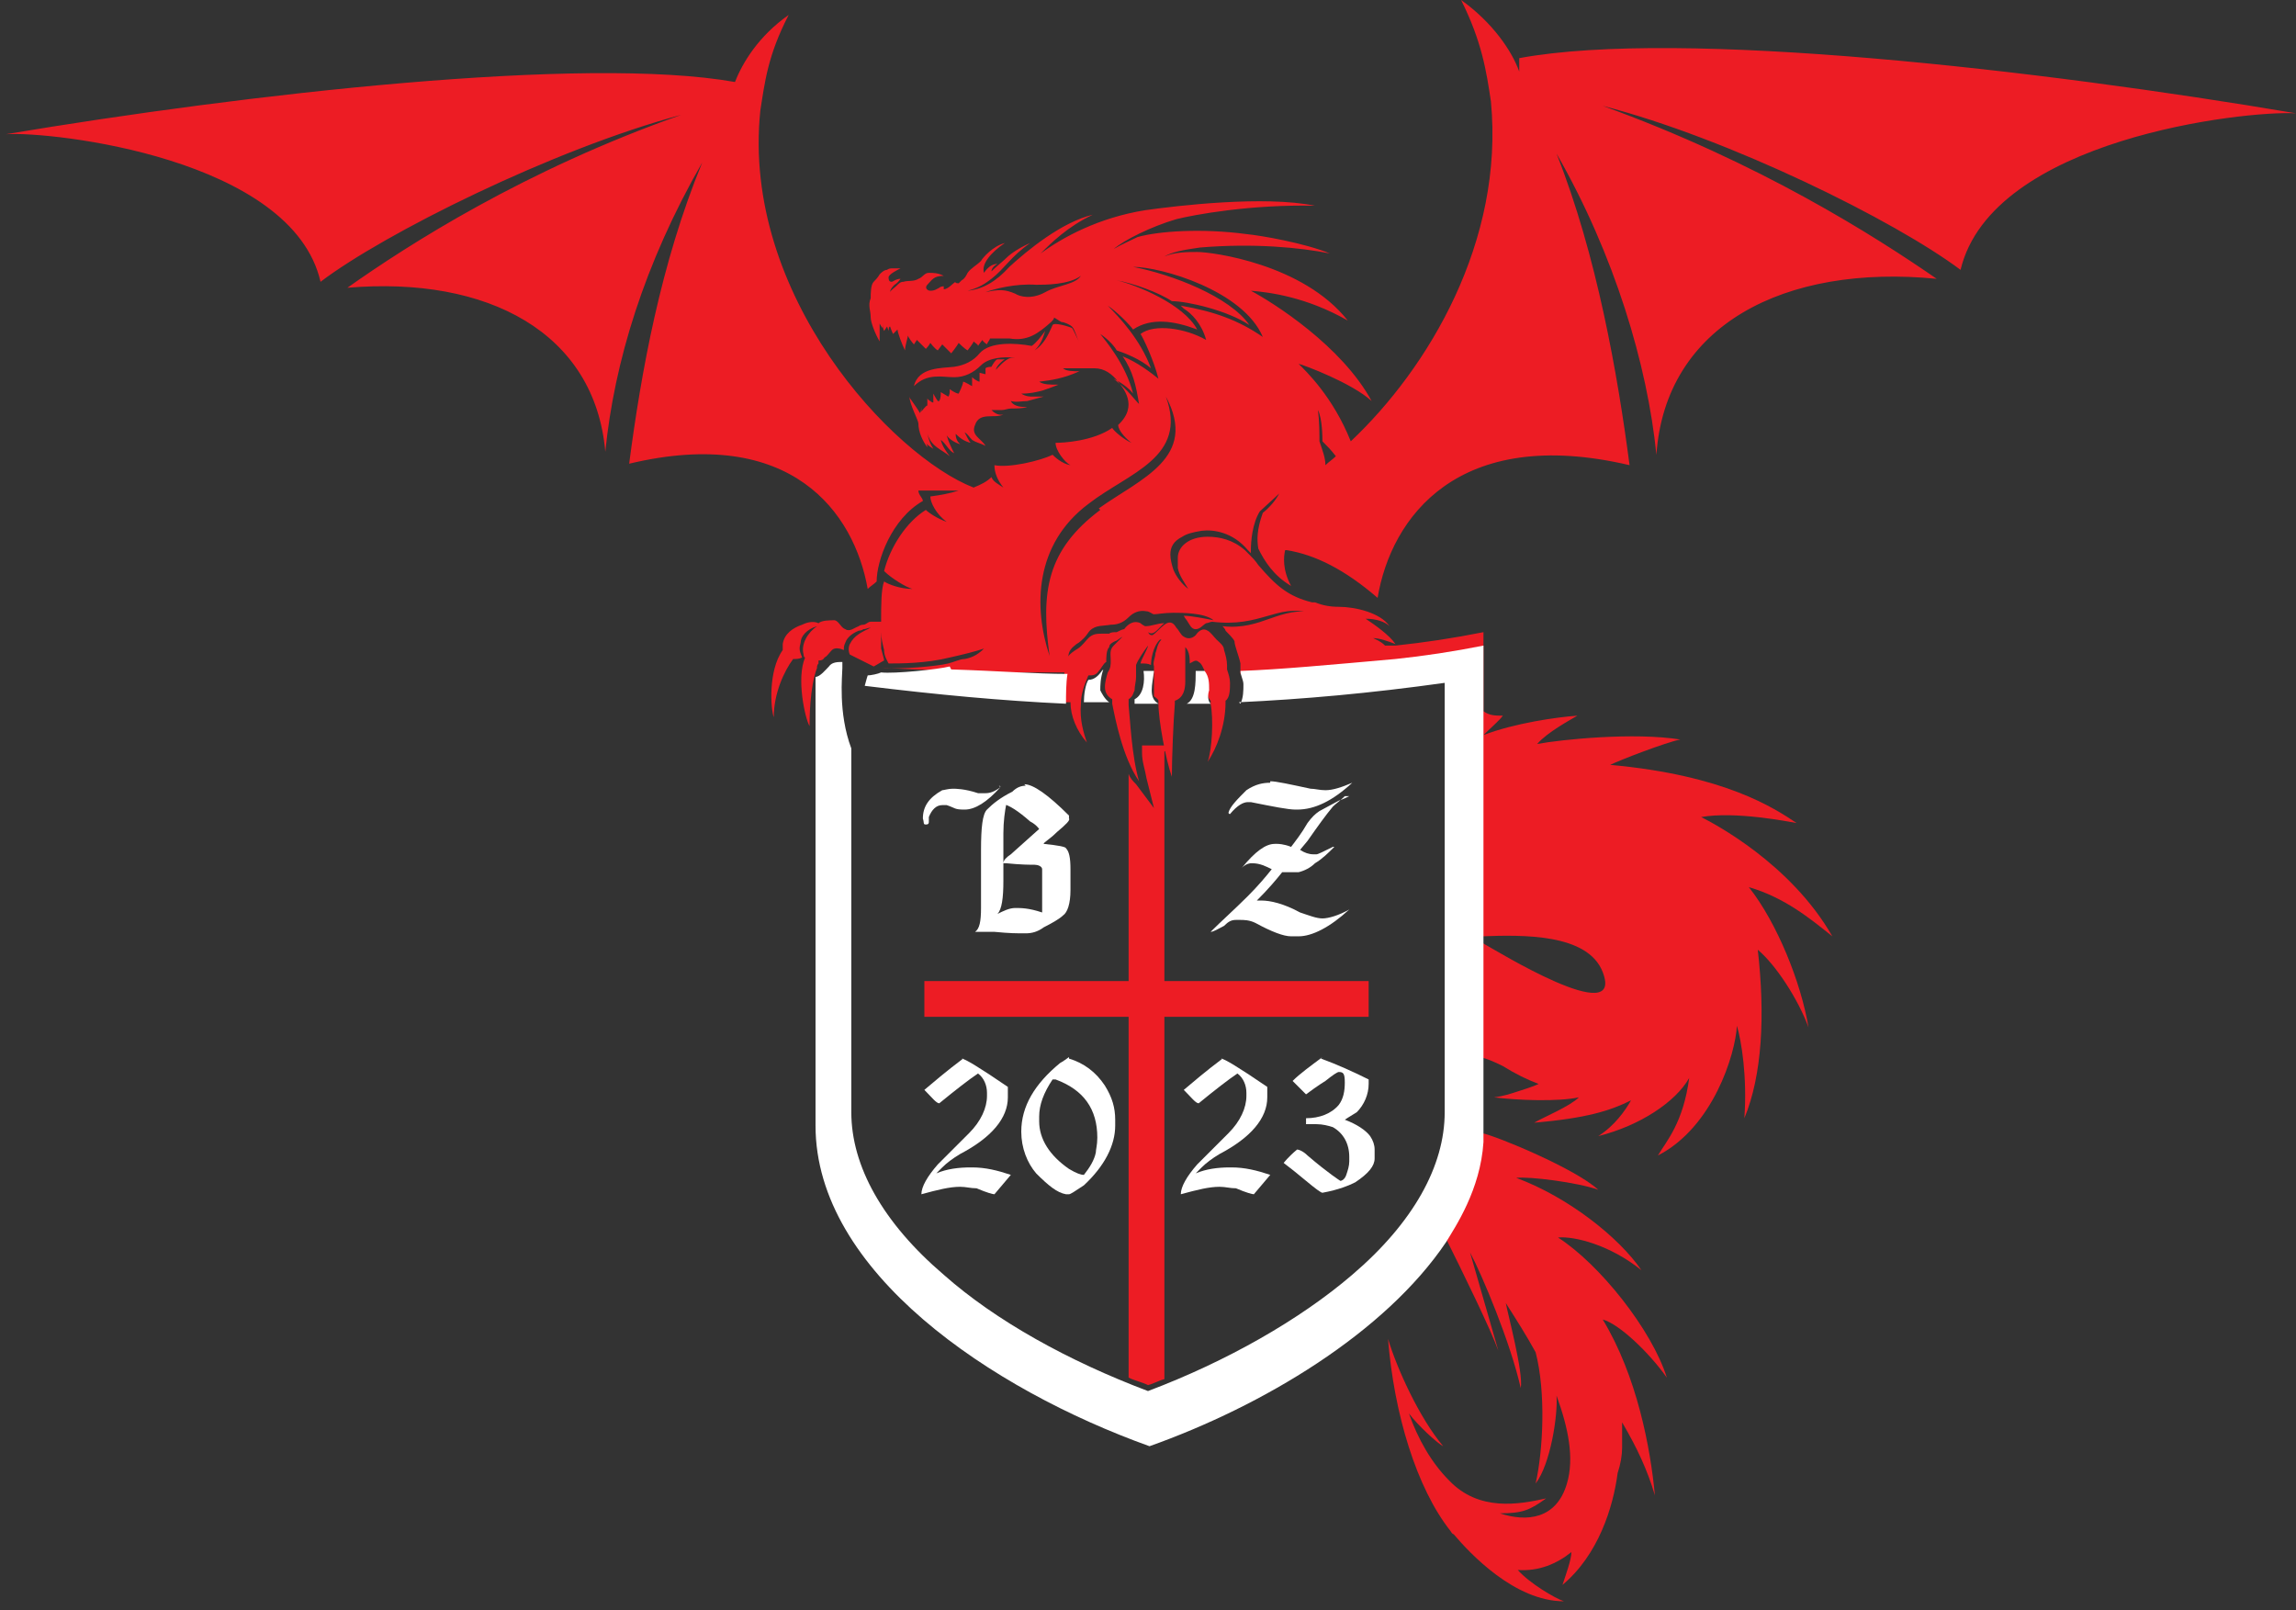
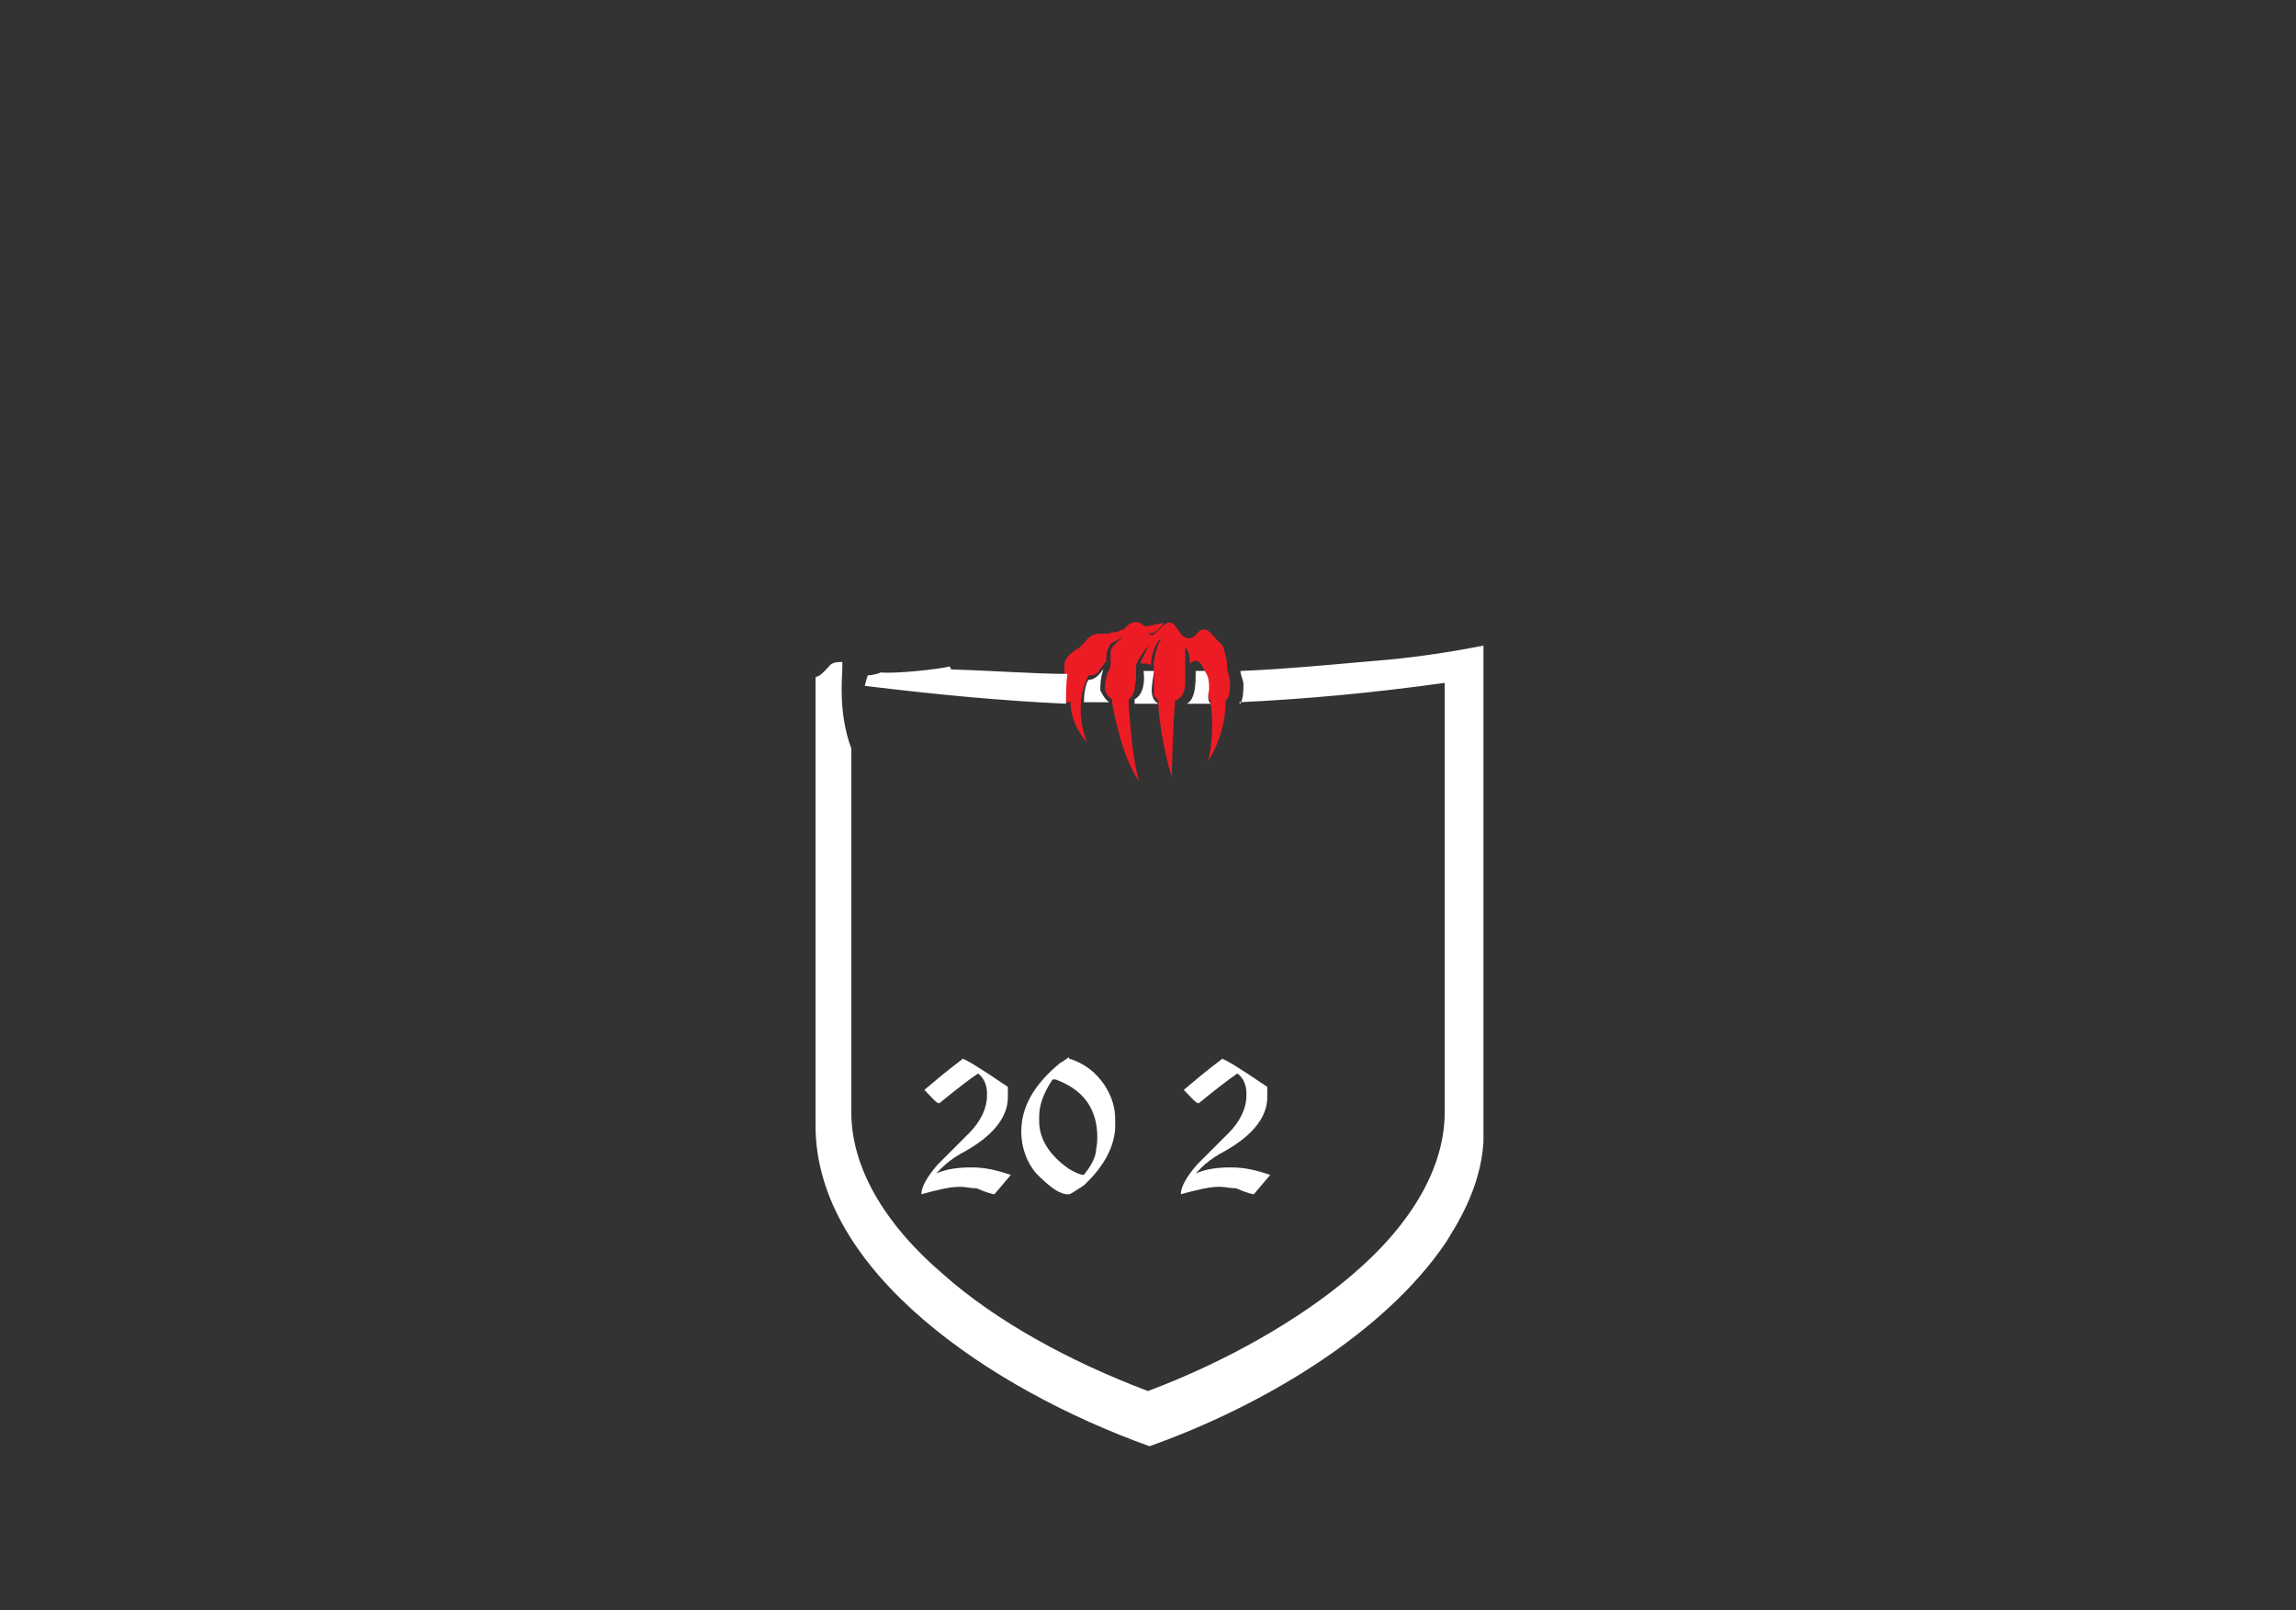
<svg xmlns="http://www.w3.org/2000/svg" id="Layer_1" version="1.1" viewBox="0 0 154 108">
  <rect x="0" y="0" width="154" height="108" fill="#333333" stroke="none" />
  <defs>
    <style> .st0 { fill-rule: evenodd; } .st0, .st1 { fill: #ed1c24; } .st2 { fill: #fff; } </style>
  </defs>
-   <path class="st0" d="M78.1,50.4v15.4h13.7v2.4h-13.7v24.3c-.4.1-.7.3-1.1.4-.4-.2-.9-.3-1.3-.5v-24.2h-13.7v-2.4h13.7v-13.9c.1.3.3.5.5.7l1.2,1.6-.5-2c-.1-.6-.3-1.1-.3-1.7,0-.2,0-.3,0-.5h1.7c0,.1,0,.2,0,.3" />
-   <path class="st2" d="M67.5,53.9c-.1.5-.2,1.2-.2,2s0,1.5,0,3.2c0,1.1-.1,1.9-.4,2.2h0s0,0,0,0c.4-.2.8-.4,1.2-.4s.9,0,1.8.3c0-.6,0-1,0-1.4v-1.5c0-.2-.3-.3-.5-.3-.3,0-.9,0-1.9-.1-.1,0-.2,0-.2,0h0c0-.2.2-.4.5-.6l1.9-1.7c0,0-.2-.3-.6-.5-.8-.7-1.4-1.1-1.9-1.2M67,52.7c0,0,.1,0,.1.1-.9,1-1.7,1.5-2.4,1.5s-.6-.1-1.2-.3c0,0-.2,0-.3,0-.4,0-.7.3-.9.8,0,.2,0,.3,0,.3,0,.1,0,.2-.2.2s-.1-.1-.2-.4h0c0-.8.4-1.4,1.3-1.9.1,0,.4-.1.7-.1.2,0,.8,0,1.7.3,0,0,.1,0,.3,0h.2c.3,0,.6-.1,1-.4h0ZM68.7,52.6c.6,0,1.6.7,3,2.1v.2c.1.1-.2.4-.8.9-.5.5-.9.7-.9.8h0c1,.1,1.5.2,1.5.3.2.2.3.6.3,1.4,0,.3,0,.6,0,1v.4c0,.9-.2,1.5-.5,1.7-.2.2-.7.5-1.3.8-.4.3-.8.4-1.2.4h-.4c-.1,0-.7,0-1.7-.1h0c-.4,0-.7,0-.9,0h-.4c.3-.2.4-.7.4-1.6v-.6c0-1.7,0-2.8,0-3.3,0-1.5.1-2.4.4-2.7.4-.4.9-.8,1.7-1.2.3-.3.6-.4.9-.4h0Z" />
-   <path class="st2" d="M90.2,53.4s0,0,0,0c-.3.3-.6.5-.8.7-.5.6-1,1.3-1.7,2.3l-.5.6c.3.2.6.3.9.3h.2c.1,0,.5-.2,1.1-.5h.1s0,0,0,0c-.4.4-.8.8-1.3,1.1-.3.3-.7.5-1.1.6-.3,0-.5,0-.6,0h-.2c0,0-.2,0-.3,0-.4.5-.9,1.1-1.7,1.9h.3c.6,0,1.5.2,2.6.8.6.2,1.1.4,1.5.4s1.1-.2,1.8-.6h0c-1.3,1.2-2.5,1.8-3.4,1.8h-.5c-.5,0-1.3-.3-2.4-.9-.4-.2-.8-.2-1-.2h-.3c-.3,0-.5.1-.8.4-.4.2-.7.4-.9.4h0c.7-.7,1.6-1.5,2.5-2.4.7-.7,1.2-1.3,1.6-1.8-.4-.2-.8-.4-1.3-.4h-.1c0,0-.3,0-.6.3h0c.9-1.1,1.6-1.6,2.2-1.6h.2c0,0,.4,0,.9.2.3-.4.7-.9,1.1-1.6.3-.4.5-.6.8-.8l1.3-.7c.3-.1.5-.2.7-.3M85.2,52.4c.4,0,1.3.2,2.7.5.3,0,.6.1,1,.1.5,0,1.1-.2,1.8-.5,0,0,0,0,0,0-1.3,1.2-2.5,1.8-3.7,1.8h-.1c-.5,0-1.5-.2-3-.5h-.2c-.3,0-.7.2-1.2.8,0,0-.1,0-.1-.1h0c.1-.4.6-.9,1.2-1.5.6-.4,1.1-.5,1.6-.5h0Z" />
  <path class="st2" d="M64.5,71c.2,0,1.2.6,3.1,1.9,0,0,0,.2,0,.4v.3c0,1.4-1.1,2.7-3.2,3.8-.5.3-.9.6-1.2.9-.3.3-.4.4-.4.4h0c.7-.3,1.5-.4,2.3-.4h.1c.9,0,1.7.2,2.6.5h0s-1.1,1.3-1.1,1.3h0c-.1,0-.5-.1-1.2-.4-.4,0-.7-.1-1.1-.1-.7,0-1.5.2-2.6.5h0s0,0,0,0c0-.5.4-1.2,1.1-2,0,0,.7-.7,2.1-2.1.8-.8,1.2-1.7,1.2-2.5v-.2c0-.5-.2-1-.6-1.3-.6.4-1.5,1.1-2.6,2-.2,0-.5-.4-1-.9.6-.5,1.4-1.2,2.6-2.1" />
  <path class="st2" d="M70.6,72.4c-.6.9-.9,1.7-.9,2.5v.3c0,1.2.7,2.3,2,3.2.5.3.8.4,1,.4.4-.5.7-1,.8-1.5,0-.2.1-.5.1-1,0-1.9-.9-3.2-2.8-3.9-.2,0-.3,0-.3,0M71.7,71c1,.3,1.8.9,2.4,1.8.5.8.7,1.5.7,2.3v.4c0,1.3-.7,2.7-2.1,4-.6.4-.9.6-1,.6h-.2c-.6-.1-1.2-.6-2-1.4-.6-.7-1-1.7-1-2.8h0c0-1.7.9-3.2,2.6-4.6,0,0,.2-.1.6-.4h0Z" />
  <path class="st2" d="M81.9,71c.2,0,1.2.6,3.1,1.9,0,0,0,.2,0,.4v.3c0,1.4-1.1,2.7-3.2,3.8-.5.3-.9.6-1.2.9-.3.3-.4.4-.4.4h0c.7-.3,1.5-.4,2.3-.4h.1c.9,0,1.7.2,2.6.5h0s-1.1,1.3-1.1,1.3h0c-.1,0-.5-.1-1.2-.4-.4,0-.7-.1-1.1-.1-.7,0-1.5.2-2.6.5h0s0,0,0,0c0-.5.4-1.2,1.1-2,0,0,.7-.7,2.1-2.1.8-.8,1.2-1.7,1.2-2.5v-.2c0-.5-.2-1-.6-1.3-.6.4-1.5,1.1-2.6,2-.2,0-.5-.4-1-.9.6-.5,1.4-1.2,2.6-2.1" />
-   <path class="st2" d="M88.6,71c1.1.4,2.2.9,3.2,1.4,0,.1,0,.2,0,.3,0,.7-.3,1.4-.8,1.9-.5.3-.8.5-.8.5.8.3,1.4.7,1.7,1.1.2.3.3.6.3.9v.6c0,.5-.4,1-1.3,1.6-.4.2-1.1.5-2.2.7-.1,0-.5-.3-1.1-.8-.6-.5-1.1-.9-1.5-1.2,0,0,.3-.4.9-.9.1,0,.4.1.7.4,1.4,1.2,2.2,1.7,2.2,1.7.1,0,.3-.1.4-.4.1-.3.2-.6.2-.9v-.3c0-.9-.4-1.6-1.1-2-.3-.1-.7-.2-1.1-.2h-.7c0-.2,0-.2,0-.2h0v-.2c.9,0,1.7-.3,2.2-.9.3-.4.4-.9.4-1.5s-.1-.7-.4-.7h0c-.1,0-.4.2-.9.6,0,0-.5.3-1.3.9h0c0,0-.3-.3-.9-.9.5-.5,1.2-1,2-1.6Z" />
  <g>
    <path class="st1" d="M71.8,47.1h0c0,.9.4,1.9,1.1,2.7-.2-.6-.5-1.5-.4-2.6,0-.6.2-1.2.5-1.9.3,0,.5,0,.7-.3.2-.2.3-.5.5-.6,0-.3,0-.8.2-1,0-.2.2-.3.4-.4.1,0,.3-.2.5-.3-.2.2-.4.4-.6.6-.3.3-.2.6-.2,1,0,.3,0,.5-.2.8-.2.7-.4,1.4.3,1.8,0,0,0,.2,0,.3.2,1,.7,3.6,1.8,5.2-.5-1.7-.6-4.2-.7-5.1,0-.2,0-.3,0-.4.3-.2.3-.4.4-.6,0-.3.1-.6.1-.9,0,0,0-.2,0-.3,0-.2,0-.3,0-.5.1-.3.5-.9.8-1.3,0,.2-.5,1-.5,1.2.3,0,.5,0,.7.1,0-.3.1-1.2.6-1.7,0,0,0,0,.1,0-.3.3-.3.7-.4.9,0,.3-.2.6-.1.9,0,.1,0,.3,0,.4,0,.2,0,.4,0,.6,0,.3,0,.7,0,1,0,0,.3.2.3.3,0,0,0,.1,0,.2,0,1.1.5,3.8.9,4.9,0-1.2.1-3.7.2-4.9,0,0,0-.1,0-.2.6-.2.7-.8.7-1.3,0-.2,0-.4,0-.7,0,0,0-.1,0-.2h0c0-.5,0-1,0-1.4.3.3.3.8.3,1.1.2-.1.4-.3.6-.1.2.1.3.4.4.6,0,0,0,.1,0,.2.1.3.3.6.2.9,0,.2,0,.3,0,.5,0,.1.1.3.2.4,0,0,0,0,0,.2.2,1,.1,3.1-.2,3.9.6-.9,1.2-2.4,1.2-4,0,0,0,0,0-.1.3-.2.3-.8.3-1.2,0-.3-.1-.6-.2-.9,0-.1,0-.2,0-.3,0-.3-.1-.7-.2-1,0-.3-.3-.5-.5-.7-.2-.2-.4-.5-.6-.6-.3-.2-.6,0-.8.3-.2.2-.5.3-.8.1-.2-.1-.3-.4-.5-.6,0,0,0,0,0,0-.5-.9-1.1.2-1.6.5,0,0,0,0,0,0-.1,0-.2,0-.3-.2.4.3.7-.3,1.1-.6-.5,0-.8.2-1.3.2,0,0-.2-.1-.3-.2-.4-.2-.8,0-1.1.4h0c-.1,0-.3.1-.5.2h0c-.2,0-.4,0-.5.1-.1,0-.3,0-.4,0-.4,0-.7,0-1,.3-.2.2-.4.5-.7.7-.5.3-1,.7-.9,1.3,0,0,0,.1,0,.2,0,0,0,0,0,0,0,.3-.2,1.1-.1,2.1Z" />
-     <path class="st1" d="M101.9,4.8c-.5-1.4-1.8-3.3-3.9-4.8,1.4,2.8,1.7,4.8,2,6.8.9,9.4-4.2,17.9-9.4,22.8-1.2-3-3-4.7-3.5-5.2.4.1,3.6,1.3,4.9,2.5-2-3.7-6.6-6.6-8.1-7.4,1.2.1,3.7.4,6.5,2-3-3.8-9.1-4.6-10.1-4.6-.6,0-1.5,0-2.2.3.7-.4,1.8-.5,2.4-.6,3.6-.3,6.7,0,8.7.4-1.7-.7-4.6-1.2-5.6-1.3-3-.4-5.9-.2-7.3.2-.4.2-1.1.5-1.6.8.7-.6,2.5-1.5,4.2-2,1.2-.3,5-1,9.3-.9-3.4-.7-9.3,0-11.4.3-3.1.5-5.5,1.8-7,2.9.7-.7,1.8-1.8,3.5-2.6-2.1.5-4.4,2.4-5.6,3.5-.9,1-1.8,1.5-2.8,1.6.8-.2,1.2-.5,1.6-.8.9-.7,1.3-1.5,2.6-2.4-.7.3-1.3.7-1.6,1-.2.2-.7.6-1,.9,0-.2.2-.4.4-.5-.4,0-.7.3-.9.6-.2-.6.5-1.4,1.4-2-.8.2-1.5,1-1.6,1.2-.3.3-.7.5-.9.8-.1.2-.2.4-.4.5,0,0-.1.1-.2.2,0,0-.3,0-.2-.1-.2.1-.5.5-.8.5,0,0,0-.2,0-.2,0,0-.2,0-.3.1-.2.1-.3.2-.6.2-.2,0-.4-.2-.2-.4.3-.3.4-.6,1.1-.6-.4-.2-.7-.2-1-.2-.3,0-.4.3-.7.4-.3.2-.7.1-1,.2-.2,0-.3.1-.5.3-.1.1-.4.3-.4.4,0-.2.2-.4.3-.5,0,0,.2-.1.4-.4-.3,0-.5.2-.6.2-.2,0-.2-.2-.2-.3,0-.2.6-.5.8-.6-.3,0-.4,0-.6,0,0,0-.2,0-.3.1-.2,0-.4.2-.5.3-.1.2-.3.4-.4.5-.2.2-.2.8-.2,1.1-.2.5,0,.8,0,1.3,0,.3.3,1.1.6,1.6,0-.5,0-.9,0-1.2,0,0,.1.2.2.3,0,0,0-.2,0-.3,0,.1,0,.3.1.5,0,0,.2-.3.2-.3,0,0,.1.3.1.3,0,0,0-.3.1-.3,0,0,.1.3.2.5,0,0,.2-.2.3-.3,0,.2.3,1,.5,1.4,0-.3.2-.9.2-1,0,.1.3.5.4.6,0,0,.2-.3.2-.3,0,0,.4.4.6.6,0,0,.2-.2.3-.4,0,0,.3.4.5.5,0,0,.3-.4.3-.4.1.1.4.4.6.6,0,0,.4-.5.5-.7,0,0,.4.4.6.5,0,0,0,0,0,0,0,0,.4-.5.4-.6.1.1.3.2.3.3,0,0,.2-.3.3-.4,0,.1.3.3.3.3,0-.1.2-.3.2-.4,0,0,.2,0,.5,0,.2,0,.5,0,.7,0,0,0,0,0,.1,0,1.2.2,1.9-.3,2.8-1.1.1-.1.2-.2.2-.3.2.1.3.2.5.3.2,0,.6.2.7.3.2.2.3.7.5,1.1-.2-.4-.4-.9-.5-1-.2-.1-1.2-.4-1.3-.2-.3.7-.6,1.3-1.2,1.7.5-.5.6-1,.7-1.3-.3.4-.6.8-.9,1-1.1-.2-2.8-.3-3.5.5-.4.5-1,.8-1.7.9-.8.1-2.4,0-2.7,1.3.9-.9,1.9-.6,2.7-.6.7,0,1.3-.3,1.8-.8.5-.5,1.5-.6,2.3-.5,0,0,0,0,0,0,0,0-.2,0-.3,0,0,0,0,0,0,0-.4.1-.9.7-1,.8,0-.2.4-.6.6-.7-.2,0-.4,0-.5,0-.1,0-.3.3-.4.5,0,0-.3,0-.4.1,0,.1,0,.3,0,.4,0,0-.4-.1-.4-.1,0,.1,0,.5,0,.6-.1,0-.4-.2-.5-.3,0,0,0,.5,0,.6,0,0-.5-.3-.6-.3,0,.2-.3.8-.3.8-.2,0-.6-.3-.6-.3,0,0,0,0,0,.1,0,.1,0,.3-.1.4,0,0-.5-.3-.5-.3,0,.2,0,.4-.1.6,0,0-.1,0-.1,0,0,0-.2-.3-.3-.5,0,0,0,.5,0,.6,0,0,0,0,0,0,0,0-.1,0-.2-.1,0,0-.2-.1-.2-.2,0,.1,0,.4,0,.5-.1,0-.3.3-.4.4,0,0,0-.2,0-.3,0,0,0,.3-.1.4-.1-.2-.4-.6-.6-.9,0,0,0,0,0,0,0,0-.1-.1-.1-.2,0,.5.6,1.6.6,1.8,0,.6.3,1.2.6,1.6,0-.2-.1-.3-.2-.5.1.3.3.4.6.6-.2-.3-.3-.6-.4-1,.3.9.9,1,1.5,1.5-.3-.4-.5-.7-.6-1.1.4.3.5.7.9.9-.2-.4-.4-.8-.5-1.2.2.3.6.5.9.6-.2-.2-.3-.4-.3-.7.3.3.6.5,1,.6-.1-.1-.3-.5-.4-.7.2.1.3.3.5.5.3.2.5.2.9.4-.3-.5-1-.7-.7-1.4.3-.9,1.3-.4,1.9-.7-.4.1-.7-.2-.8-.3.2,0,.5,0,.7,0,.2,0,.4-.1.6-.1.3,0,.8,0,1.1-.1-.3,0-.9,0-1.1-.4.4.1.7,0,1.1,0,.4-.1.7-.2,1.1-.3-.4,0-.4,0-.7,0-.2,0-.5,0-.8-.2.6,0,1-.1,1.4-.2.3-.1.6-.2,1.1-.4-.6,0-1,0-1.3-.2.8-.1,1.6-.2,2.7-.7-.4,0-.9,0-1.1-.2.4,0,.7,0,1,0,.4,0,.7,0,1.1,0,.7,0,1.2.4,1.6.9.3.4,1.4,1.6,0,2.9,0,.4.6,1,.9,1.2-.5-.2-1.2-.8-1.3-1-1.3.9-3.3,1-3.8,1,0,.5.6,1.3,1,1.5-.6-.1-1.1-.6-1.2-.7-.8.4-2.9.9-3.9.7,0,.5.2,1,.6,1.5-.3-.2-.7-.4-.8-.7-.3.3-.7.5-1.2.7-5.4-2.1-15.6-12.9-14.3-25.3.3-1.9.5-3.7,1.9-6.4-2,1.4-3.1,3.2-3.6,4.5-10.1-1.8-32.8.8-48.9,3.5,3.1-.2,19.2,1.6,21.1,9.9,4.2-3.2,15.6-8.9,24.2-11.2-10.5,3.7-18.3,8.7-22.4,11.6,9.4-.8,16.6,3,17.3,11,.6-6,2.6-12.6,6.5-19.4-2.8,6.8-4.1,14.1-4.9,20.2,10.9-2.6,15.1,3.3,16,8.4.2-.2.4-.3.6-.5,0-1.4,1-4.2,3.1-5.4,0-.2-.3-.4-.3-.7.4,0,1.6,0,2.7,0-.6.2-1.2.3-1.9.4,0,.4.4,1.2,1.1,1.7-.6-.2-1.2-.6-1.4-.8-1.3.8-2.4,2.5-2.8,4.1.5.5,1.5,1.1,1.9,1.2-.8,0-1.6-.3-1.9-.5-.2.5-.2,1.6-.2,2.7-.3,0-.6,0-.7,0-.2,0-.3.2-.5.2,0,0-.2,0-.3.1,0,0,0,0,0,0-.3.1-.6.4-.9.2-.3-.1-.4-.5-.7-.6-.3,0-.9,0-1.1.2,0,0,0,0,0,0,0,0,0,0,0,0,0,0,0,0,0,0-.4-.2-.9,0-1.1.1-.6.2-1.2.6-1.3,1.3,0,.1,0,.3,0,.4-1,1.4-.8,4-.6,4.5,0-1.6.7-3.1,1.3-3.9.2,0,.4,0,.6-.1-.2-.5-.2-.6-.1-1,0-.4.4-.9,1.1-1.1-.6.4-1.1,1.2-.9,1.9,0,0,0,.2.1.2-.6,1.4,0,4.1.3,4.6,0-.4,0-2.6.5-3.9,0-.1,0-.2.1-.3,0,0,0-.1,0-.2.1,0,.3,0,.4-.2.2-.1.3-.3.5-.5.2-.2.6-.1.8,0,0-.2,0-.3.1-.5.1-.3.4-.6.9-.8,0,0,.2,0,.3-.1.2,0,.3-.1.5-.1-.6.3-1.1.5-1.4,1.1,0,0,0,0,0,0-.1.2-.1.5,0,.7l1.6.8c.2-.1.5-.3.7-.4,0-.1-.1-.4-.2-.8,0-.4,0-.9,0-1.1,0,.4.1.8.2,1.2,0,.4.2.7.3.9.8,0,2.5,0,4.1-.4.9-.2,1.7-.4,2.3-.6-.3.3-.7.6-1.3.7-.3,0-.7.2-1.1.3-.8.2-3.3.4-4.2.3,0,0-.1,0-.2,0l6.8.3h5.7c0,0,0-.2,0-.3,0,0,0-.2,0-.3-.2-.9.3-1.1.5-1.3.2-.1.4-.3.5-.4.2-.2.3-.4.4-.5.4-.4.9-.3,1.4-.4.4,0,.8-.1,1.2-.5.3-.3.7-.5,1.2-.4.2,0,.4.2.5.2.2,0,.7-.1,1.3-.1s2.1,0,2.7.5c0,0,0,0,0,0s0,0,0,0c-.5-.1-1.5-.3-2-.3,0,0,.1.2.2.3,0,0,0,0,0,0,.2.3.3.6.6.6.3,0,.5-.3.7-.4.1,0,.3-.1.4-.1,0,0,0,0,0,0h0s0,0,0,0c3.3.4,4.3-1.2,6.6-.6,0,0,.1,0,.2,0,0,0,.1,0,.2,0-2.5-.5-3.6,1.2-6.3.9,0,0,.2.2.2.3.2.2.5.5.6.7,0,.3.3,1,.4,1.5,0,0,0,.2,0,.2,0,.2,0,.3,0,.5h6c0,0,9.2-.9,9.2-.9l-.9,32.1-.7,6.3h0c1.4,2.8,3.2,6.5,3.7,7.9-.2-.7-1.7-5.9-1.9-6.6.8,1.5,2.7,6,3.4,9.1.2-1-.9-5.1-1-5.7.7,1.1,1.4,2.2,2,3.3.7,2.7.5,6.6,0,8.8,1-1.3,1.5-4.6,1.4-5.9.8,2.2,1.2,4.2.7,5.9-.7,2.4-2.7,2.6-4.5,2,1.5,0,2-.2,3.1-1-1.8.4-4.5.9-6.5-1.2-1.2-1.2-2.1-2.8-2.7-4.5.6.8,1.9,2,2.3,2.2-1.6-1.9-3.1-5.2-3.7-7.2.4,5,1.9,10,4.2,12.9,0,0,.1.2.2.2,1.1,1.3,4.1,4.5,7.4,4.5-.6-.2-2.3-1.2-3.1-2.1,1.4.1,2.6-.4,3.6-1.2,0,.5-.4,1.6-.6,2.2,2.4-2,3.4-5.2,3.7-7.5.2-.6.3-1.2.3-1.7,0-.6,0-1.1,0-1.7,1,1.7,1.7,3.2,2.2,4.9-.3-3.2-1.2-8-3.5-11.8,1.1.3,3.1,2.2,4.3,3.9-1-3.2-4.5-7.6-7.3-9.4,1.1-.1,3.5.5,5.6,2.2-1.5-2.2-4.9-4.9-8.4-6.2.9-.1,4.1.3,5.5.8-1.5-1.4-6.8-3.6-7.8-3.8,0,0-.1-.1-.1-.2,0-.4,0-.7,0-1.1v-3.8c.4.1.9.3,1.5.6.8.5,1.6.9,2.4,1.2-.4.2-1.1.4-1.7.6-.6.2-1.2.3-1.3.3,1.6.2,4.3.3,5.7,0-.6.6-2.3,1.3-3,1.7,3.5-.3,5.1-.8,6.5-1.5-.4.7-1.1,1.7-2.2,2.4,2.8-.7,5.2-2.3,6.1-3.9-.4,3-1.5,4.2-2.1,5.2,3.7-1.9,5.2-6.8,5.3-8.7.3,1,.7,3.4.5,6.2,1.2-2.9,1.4-6.9.9-11.3,1.2,1,2.7,3.3,3.4,5.2-.5-3-2.1-7-4-9.4,2.4.7,4.1,2.1,5.6,3.3-2.8-4.9-8-7.6-8.8-8,2.3-.4,5.8.3,6.4.4-1.5-1-4.8-3.2-12.5-3.9.6-.3,3.7-1.5,4.7-1.7h0c-3.1-.5-8,0-9.6.3.7-.8,2.2-1.6,2.7-1.9-1.4.1-4.2.5-6.3,1.3h0c.4-.4,1.1-1,1.3-1.3-.5,0-.9,0-1.3-.3v-5.3c-2,.4-4,.7-5.9.9-.2,0-.5,0-.7,0-.3-.3-.6-.4-.8-.5.4,0,1,.2,1.5.4-.4-.6-1.4-1.3-2-1.7.7,0,1.3.2,1.6.5-.6-.9-2.3-1.3-3.4-1.3-.6,0-1.1-.1-1.6-.3,0,0-.1,0-.2,0-1.6-.4-2.4-1.1-3.6-2.5-.2-.3-.4-.5-.6-.7,0,0-.2-.2-.3-.3-.8-.7-1.7-.9-2.5-.9-1.3,0-2,.7-2,1.4,0,.2,0,.5,0,.7.1.5.4.9.7,1.4-.4-.3-.8-.8-1-1.3-.1-.3-.2-.7-.2-1,0,0,0,0,0,0,0-.5.2-.9.8-1.2.3-.2.7-.3,1.3-.4.8-.1,2.1.1,3.1,1.3,0,0,.1.1.2.2h0c0,0,0-.1,0-.2,0-.6.1-1.8.6-2.6.2-.2,1-.9,1.3-1.2-.2.4-.6.9-1.1,1.3-.4,1.1-.4,1.8-.3,2.4.4.8,1,1.8,2.2,2.5-.6-1.1-.5-2-.4-2.4,0,0,0,0,.1,0,1.9.3,3.9,1.3,6.1,3.2.9-5.4,5.4-11.6,16.9-8.9-.8-6.1-2.2-14.1-4.9-20.9,3.9,6.8,6.1,14.2,6.7,20.2.6-8.7,8.6-12.8,18.8-11.8-4.2-2.9-11.9-7.8-22.4-11.6,8.5,2.2,19.6,7.7,24,11,2.1-8.8,19.1-10.7,22.5-10.5-17.1-2.9-41.3-5.7-52.1-3.7ZM70.1,19.6h0c-.9.5-1.7.3-2,.1-.7-.3-1.1-.3-2-.1.5-.2,2-.6,3.4-.5.6,0,2.2,0,3-.6-.4.6-1.5.6-2.4,1.1ZM107.5,65.2c1.5,3.9-7.4-1.6-7.8-1.8,0,0-.2-.1-.3-.2v-.4c2.7-.1,7.1-.2,8.1,2.4ZM73.8,34.2c-3.6,2.7-4,5.5-3.4,9.8-1.1-3.3-1-7.5,2.6-10.2,2.7-2.1,6.7-3.1,5.2-7.2,2.2,4.1-1.7,5.5-4.5,7.5ZM79.4,20.7h0c.5.3,1.2,1,1.5,2.1-1.4-.8-3.5-1.1-4.4-.4.2.3.9,1.8,1.2,3-.5-.4-1.4-1.1-2.4-1.5.7,1,.9,2,1.1,3.2-.4-.4-.6-.8-1.7-1.7.4.2,1,.6,1.3,1-.5-2-1.9-3.6-2.2-4,.6.4,1,.9,1.1,1.1.6.2,1.6.6,2.3,1.2-.7-1.9-2.1-3.4-2.9-4.2.6.4,1.4,1.2,1.7,1.6,1.2-.8,2.7-.6,4.3,0-.9-1.7-4.1-3-5.4-3.3,1.1.2,2.8.8,3.7,1.4,1,0,3.7.6,5.2,1.6-1.3-1.9-5.2-3.4-7.8-3.9,1.9,0,7.4,1.6,8.7,4.7-1.6-1.1-3.2-1.7-5.5-2.1ZM88.9,31.2c0-.5-.2-1-.4-1.6,0-.5,0-1.3-.1-2.1.3.6.3,1.9.3,2.1.3.3.6.6.9,1-.2.2-.5.4-.7.6Z" />
  </g>
  <path class="st2" d="M83.1,47.1c4.3-.2,8.8-.6,13.8-1.3v28.8c0,3.6-2.1,7.4-6.2,10.9-3.5,3-8.4,5.8-13.7,7.8-5.3-2-10.2-4.7-13.7-7.8-4.1-3.5-6.2-7.3-6.2-10.9v-24.4c-.9-2.4-.6-4.9-.6-5.4,0-.1,0-.3,0-.4-.3,0-.7,0-.9.3-.2.2-.6.7-.9.7v30.1c0,9.8,11.8,17.7,22.4,21.5,7.6-2.7,15.8-7.6,19.9-13.7.6-1,2.3-3.5,2.5-6.7,0-.4,0-.7,0-1.1v-32.2c-2,.4-4,.7-5.9.9-4.5.4-7.7.7-10.4.8,0,.3.2.6.2.9,0,.4,0,.9-.2,1.3M79.6,47.2h0c.5,0,1.1,0,1.6,0-.2-.2-.2-.6-.1-.9,0-.5,0-.9-.3-1.3-.2,0-.4,0-.6,0,0,.8,0,1.9-.6,2.2h0ZM76.1,46.9c0,0,0,.2,0,.3.3,0,.6,0,1,0s.4,0,.6,0h0c-.7-.4-.4-1.3-.3-2.2h-.3c-.1,0-.3,0-.4,0h0c.1.7,0,1.6-.6,1.9h0ZM73.9,45c-.2.3-.5.6-.9.6-.2.3-.3,1-.3,1.5.5,0,1.1,0,1.7,0-.3-.2-.5-.6-.6-.8,0-.3,0-.8.2-1.4,0,0,0,0,0,0h0ZM63.7,44.7c-.8.2-3.7.5-4.6.4-.2.1-.7.2-.9.2,0,0-.1.3-.2.7,4.9.6,9.2,1,13.5,1.2,0-.6,0-1.4.1-2,0,0,0,0,0,0-2.1,0-4.6-.2-7.8-.3h0Z" />
</svg>